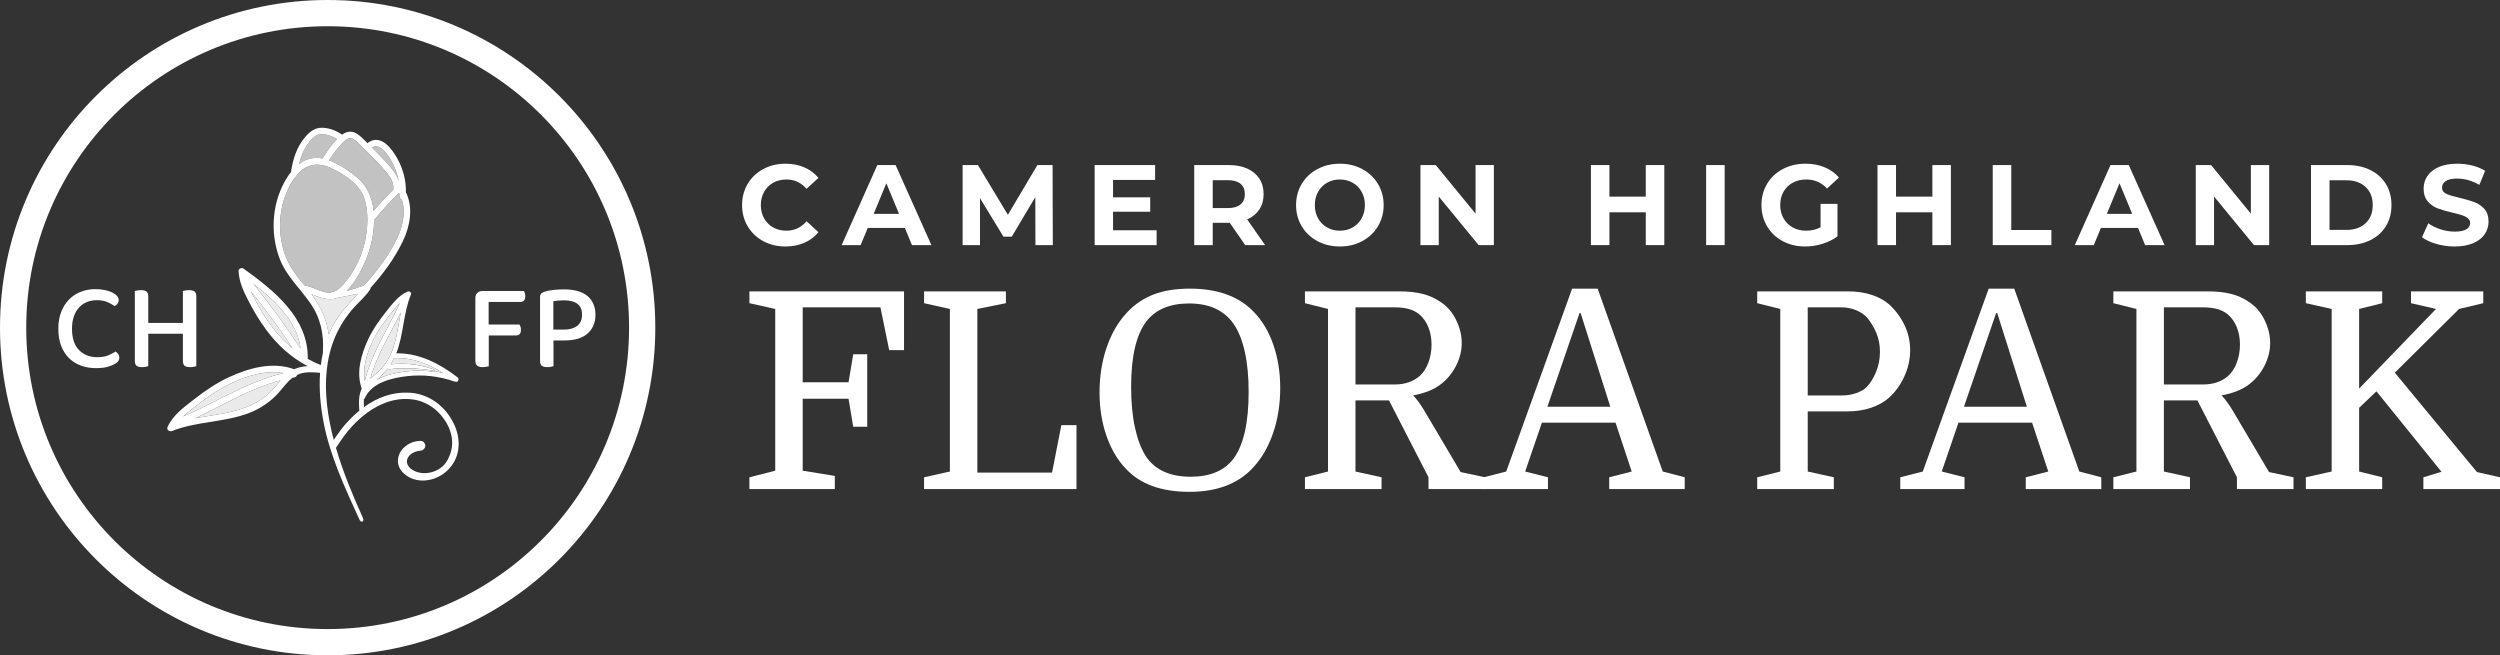
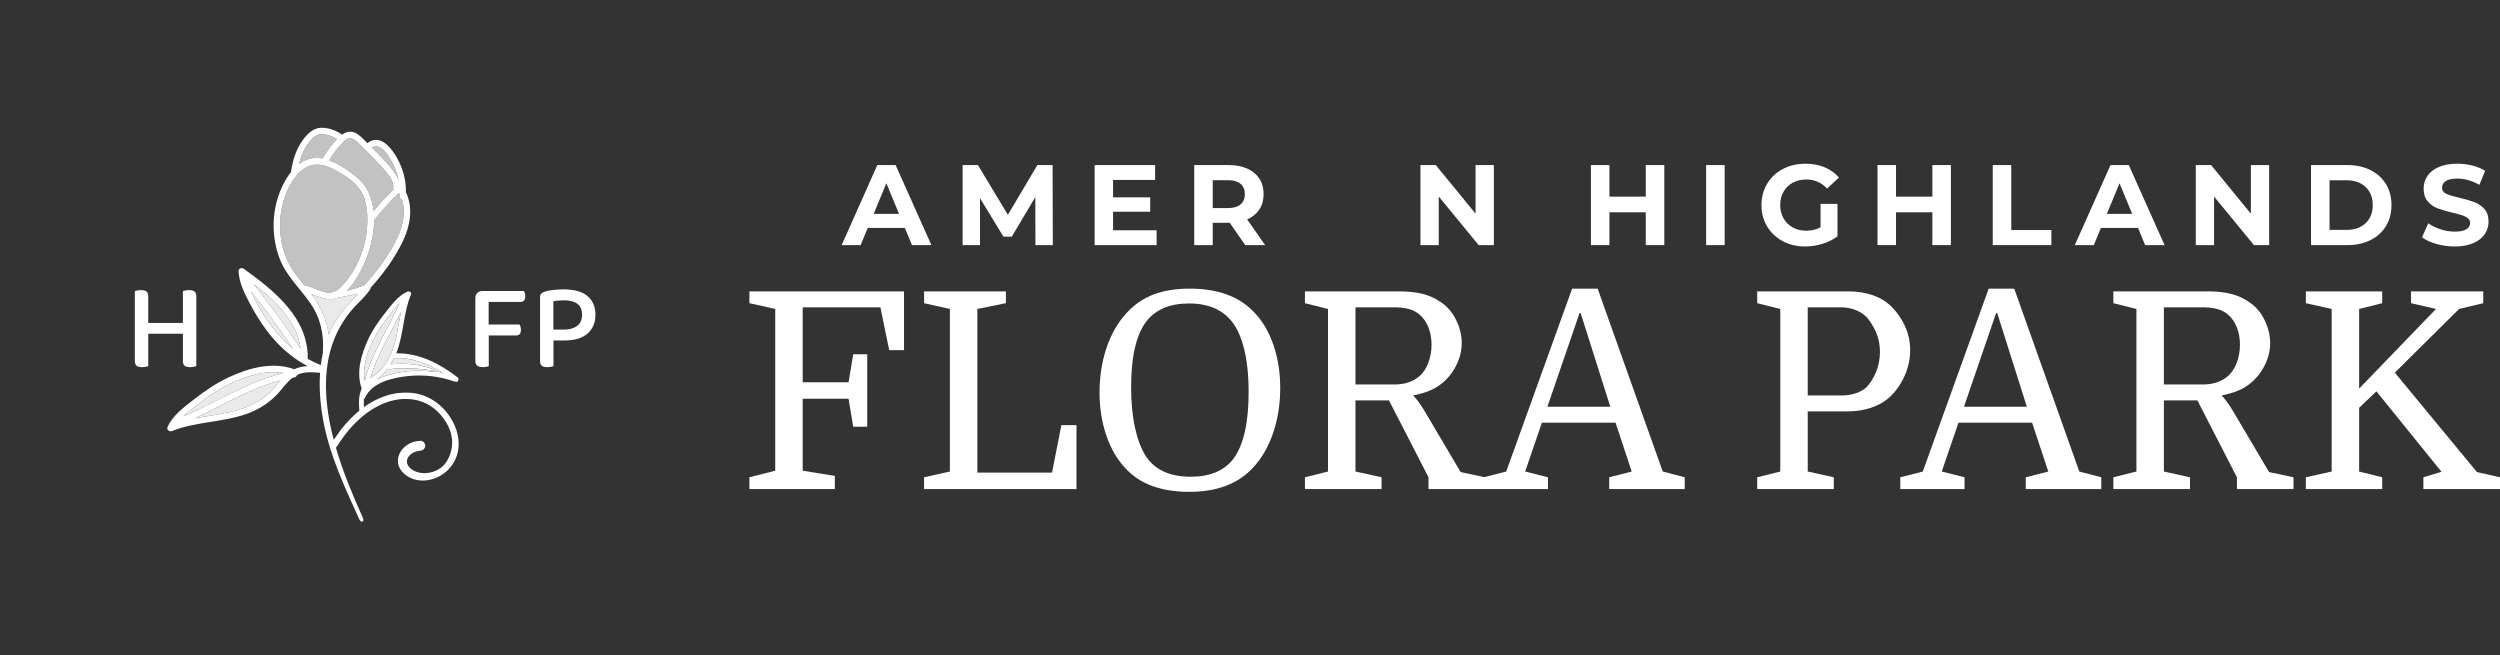
<svg xmlns="http://www.w3.org/2000/svg" version="1.1" id="Layer_1" x="0px" y="0px" width="4398.781px" height="1153.016px" viewBox="0 0 4398.781 1153.016" enable-background="new 0 0 4398.781 1153.016" xml:space="preserve">
  <rect x="0" y="0" width="4398.781" height="1153.016" fill="#333333" stroke="none" />
  <g>
-     <path fill="#FFFFFF" d="M576.508,0C258.112,0,0,258.11,0,576.508c0,318.396,258.112,576.508,576.508,576.508   c318.396,0,576.508-258.112,576.508-576.508C1153.016,258.11,894.904,0,576.508,0z M576.508,1106.864   c-292.908,0-530.357-237.448-530.357-530.356c0-292.91,237.449-530.358,530.357-530.358c292.909,0,530.358,237.448,530.358,530.358   C1106.866,869.416,869.417,1106.864,576.508,1106.864z" />
    <g>
      <path fill="#EAEAEA" d="M406.906,674.299c-19.343,9.025-37.131,20.889-54.056,33.827c-9.808,7.497-20.937,15.569-30.501,24.788    c58.87-25.717,113.9-61.824,176.812-76.455C467.999,650.861,435.216,661.092,406.906,674.299z" />
      <path fill="#EAEAEA" d="M439.086,714.094c13.544-5.867,26.024-13.984,36.643-24.268c6.536-6.329,12.047-13.618,17.939-20.542    c-52.999,14.007-100.547,43.122-150.122,66.575C375.798,729.953,408.835,727.191,439.086,714.094z" />
      <path fill="#EAEAEA" d="M446.294,499.819c29.419,36.582,57.053,74.534,82.758,113.834    C522.369,565.242,484.829,529.306,446.294,499.819z" />
      <path fill="#EAEAEA" d="M449.912,529.333c8.895,16.776,18.822,33.01,30.445,48.046c10.22,13.221,21.851,25.216,34.628,35.73    c-23.01-34.8-47.773-68.372-73.791-100.979C443.986,517.98,446.948,523.742,449.912,529.333z" />
      <path fill="#C2C2C2" d="M629.058,312.857c17.396,14.633,25.821,35.55,28.366,58.158c10.981-13.069,22.519-25.634,34.705-37.595    c-0.062-0.448-0.193-0.852-0.143-1.365c1.337-13.72-8.305-24.865-16.857-34.457c-10.952-12.284-22.36-24.168-34.156-35.643    c-5.614-5.461-11.173-11.752-17.677-16.164c-7.149-4.849-12.728-1.899-18.427,3.526c-10.106,9.622-18.474,21.087-25.879,32.948    C597.413,288.655,614.771,300.839,629.058,312.857z" />
      <path fill="#C2C2C2" d="M565.319,278.451c0.705,0.114,1.387,0.45,2.09,0.585c7.021-11.739,15.485-24.239,25.551-34.21    c-7.87-5.023-16.621-8.26-26.016-8.752c-10.506-0.553-17.979,7.592-23.945,15.4c-8.389,10.977-13.514,23.849-16.818,37.186    C537.053,280.459,549.979,276.013,565.319,278.451z" />
      <path fill="#C2C2C2" d="M609.19,494.372c16.292-20.406,27.596-44.773,33.134-70.269c2.539-11.699,4.03-24.306,4.078-36.883    c-0.082-0.277,0.07-0.563,0.046-0.857c-0.021-13.472-1.775-26.891-6.077-39.129c-8.339-23.724-36.138-41.534-58.353-51.681    c-23.96-10.944-43.91-6.069-59.599,12.249c-0.396,1.791-1.433,3.01-2.771,3.715c-1.227,1.613-2.487,3.114-3.658,4.9    c-12.585,19.219-20.074,41.528-22.421,64.338c-2.345,22.791,0.229,46.252,8.097,67.814c7.551,20.691,20.292,37.051,34.015,53.574    c0.664-0.078,1.354-0.104,2.103,0.074c11.044,2.623,20.93,8.217,31.795,11.314C587.628,518.686,598.571,507.674,609.19,494.372z" />
      <path fill="#EAEAEA" d="M585.49,573.46c8.511-15.771,19.574-29.792,31.692-42.927c3.816-4.138,7.899-8.144,11.863-12.256    c-0.106-0.479-0.25-0.867-0.231-1.364c-12.651,2.947-26.325,5.465-37.827,7.693c0.636,1.15-9.755,1.938-9.755,1.938    c0.305-0.066,0.755-0.145,1.067-0.211c-11.533,0.653-22.982-4.32-34.266-8.736c16.611,21.999,26.948,45.086,30.418,71.105    C580.621,583.569,582.804,578.436,585.49,573.46z" />
-       <path fill="#EAEAEA" d="M590.662,524.671c0.113-0.021,0.214-0.042,0.325-0.064c-0.007-0.016-0.01-0.034-0.018-0.049    C590.867,524.594,590.766,524.637,590.662,524.671z" />
      <path fill="#C2C2C2" d="M641.107,463.588c-7.048,15.444-17.385,34.91-30.96,48.297c10.268-2.785,20.417-5.959,30.403-9.747    c20.844-22.544,39.421-47.407,53.944-74.43c12.416-23.103,20.9-51.907,12.431-77.108c-2.44-0.544-4.509-2.414-4.183-5.643    c0.126-1.248,0.021-2.482,0.095-3.728c-0.294-0.542-0.628-1.075-0.94-1.611c-15.506,15.033-30.111,30.894-43.609,47.769    C658.136,414.297,650.932,442.063,641.107,463.588z" />
      <path fill="#C2C2C2" d="M701.556,318.624c-1.701-9.32-4.656-18.424-8.739-27.1c-4.002-8.507-8.829-16.923-14.856-24.169    c-5.043-6.066-14.668-13.607-22.74-7.979c-0.251,0.175-0.508,0.037-0.762,0.167c10.797,10.662,21.386,21.554,31.338,32.98    C692.513,300.236,698.641,308.942,701.556,318.624z" />
      <path fill="#FFFFFF" d="M795.027,738.933c-15.574-27.587-44.153-47.612-77.653-48.024c-27.999-1.194-54.222,9.043-76.974,25.436    c-0.317-4.684-0.527-9.415-0.167-14.098c0.583-0.358,1.222-0.601,1.583-1.446c11.834-27.689,47.92-35.981,74.979-39.006    c28.015-3.132,56.326,0.205,82.907,9.53c0.431,0.151,0.694-0.111,1.079-0.088c4.314,3.116,8.451-4.145,4.19-7.429    c-30.868-23.806-67.869-42.991-107.682-42.101c13.078-33.422,12.079-70.513,25.892-103.777c1.581-3.808-3.364-6.066-6.244-4.826    c-16.414,7.066-27.717,22.959-38.555,36.55c-11.803,14.802-22.741,30.411-30.692,47.655    c-12.347,26.763-21.384,57.709-11.275,86.56c-5.594,11.814-5.271,25.345-4.146,38.7c-15.877,12.937-29.826,28.77-41.117,45.618    c-1.26,1.854-2.647,3.878-3.962,5.806c-21.702-82.457-23.116-168.639,36.46-233.842c9.255-10.127,20.097-19.439,27.649-30.982    c0.617-0.943,0.681-1.884,0.729-2.807c22.332-24.609,42.296-51.874,56.667-81.703c13.088-27.166,18.697-59.266,5.473-86.534    c0.477-20.589-5.023-40.995-14.949-59.015c-9.604-17.439-28.994-43.953-51.423-28.318c-0.561,0.392-0.489,0.928-0.826,1.383    c-1.593-1.529-3.121-3.135-4.725-4.65c-5.643-5.333-11.472-11.833-18.94-14.583c-7.614-2.803-15.08-0.727-21.419,3.975    c-0.052,0.038-0.092,0.09-0.143,0.127c-0.262-0.257-0.423-0.549-0.756-0.776c-9.577-6.558-20.768-10.693-32.387-11.467    c-13.163-0.873-22.286,5.702-30.755,15.211c-15.465,17.372-22.617,40.089-25.922,62.768c-2.255,2.863-4.418,5.835-6.414,8.975    c-26.503,41.663-31.042,95.579-14.096,141.694c11.619,31.618,35.6,52.716,54.396,79.734c18.238,26.213,24.377,54.81,22.318,86.553    c-0.02,0.303,0.09,0.524,0.108,0.806c-1.638,7.168-2.779,14.441-3.703,21.75c-0.036-0.014-0.054-0.04-0.088-0.053    c-7.995-2.979-15.59-6.668-22.916-10.775c1.125-72.592-59.533-120.348-112.99-158.862c-3.19-2.302-9.025-0.002-8.811,4.308    c0.924,18.774,8.554,35.244,17.029,51.742c9.45,18.402,20.074,36.266,32.488,52.835c19.354,25.832,43.486,47.855,71.989,62.649    c-8.211,0.531-16.162,2.121-23.629,5.501c-38.111-13.894-80.119-2.13-115.579,14.415c-21.702,10.126-41.612,23.778-60.448,38.469    c-17.792,13.876-37.379,27.828-46.85,48.947c-2.155,4.809,3.689,8.604,7.81,6.96c42.913-17.144,90.529-15.017,133.77-31.024    c20.92-7.743,39.647-20.255,54.445-36.984c7.712-8.721,14.679-18.679,23.862-25.721c1.198-0.212,2.342-0.582,3.547-0.777    c2.417-0.391,3.709-1.928,4.199-3.716c1.602-0.786,2.995-1.85,4.752-2.431c11.612-3.827,24.007-2.965,36.053-1.79    c-2.063,29.292,0.754,59.167,6.307,87.826c11.56,59.683,37.855,115.167,62.89,170.349c3.022,6.664,9.163,3.635,6.147-3.012    c-16.824-37.088-34.69-79.415-47.439-123.199c3.033-4.477,6.078-8.971,8.948-13.23c31.953-46.867,75.831-74.446,116.869-72.689    c28.929,0.771,53.135,16.021,68.722,42.104c13.719,23.922,12.695,47.739,0.146,68.032c-10.942,17.813-37.681,25.806-57.063,16.284    c-23.332-12.142-11.755-33.462,11.16-35.524c4.618-0.293,8.318-4.177,8.494-8.785c-0.302-4.561-4.135-8.815-8.76-8.461    c-35.565,0.968-56.608,41.676-21.492,63.018c24.751,14.74,59.718,4.593,77.009-20.049    C811.313,796.557,810.625,765.521,795.027,738.933z M780.114,656.826c-0.321-0.071-0.646-0.113-0.969-0.184    c-4.117-1.487-8.965-2.707-14.099-3.795c0.133,0.51,0.137,1.016,0.104,1.535c-17.678-2.526-35.647-2.916-53.432-0.527    c-15.916,2.139-34.186,6.279-49.479,14.451c0.68-0.542,1.36-1.088,2.035-1.635c6.633-5.362,12.426-11.365,17.54-17.873    c0.876,0.661,1.999,1.045,3.323,0.864c20.866-2.837,55.07-2.073,79.909,3.185c-0.336-1.287-1.042-2.468-2.599-3.041    c-24.067-8.845-49.799-11.559-75.216-8.748c2.242-3.454,4.285-7.053,6.131-10.799    C724.756,628.504,754.047,640.216,780.114,656.826z M685.505,627.497c-4.963,9.946-11.546,18.933-19.637,26.565    c-4.482,4.233-9.476,7.918-14.251,11.834c11.544-41.202,34.841-77.905,53.643-116.346    C699.971,575.973,697.615,603.231,685.505,627.497z M656.859,597.904c8.037-16.34,18.659-31.24,30.109-45.348    c5.151-6.348,10.418-13.121,16.337-19.09c-20.711,45.52-49.533,87.939-61.51,136.787    C637.618,645.688,646.01,619.963,656.859,597.904z M480.357,577.379c-11.623-15.036-21.551-31.27-30.445-48.046    c-2.964-5.591-5.926-11.353-8.718-17.202c26.018,32.606,50.781,66.179,73.791,100.979    C502.208,602.595,490.577,590.6,480.357,577.379z M446.294,499.819c38.535,29.486,76.075,65.423,82.758,113.834    C503.347,574.354,475.713,536.401,446.294,499.819z M475.729,689.826c-10.618,10.283-23.099,18.4-36.643,24.268    c-30.251,13.098-63.288,15.859-95.54,21.766c49.575-23.453,97.123-52.568,150.122-66.575    C487.775,676.208,482.265,683.497,475.729,689.826z M322.35,732.914c9.564-9.219,20.693-17.291,30.501-24.788    c16.925-12.938,34.713-24.802,54.056-33.827c28.31-13.207,61.093-23.438,92.255-17.84    C436.25,671.09,381.22,707.197,322.35,732.914z M702.838,341.229c-0.074,1.245,0.031,2.479-0.095,3.728    c-0.326,3.229,1.742,5.099,4.183,5.643c8.47,25.201-0.015,54.006-12.431,77.108c-14.523,27.022-33.101,51.886-53.944,74.43    c-9.986,3.788-20.136,6.962-30.403,9.747c13.575-13.387,23.912-32.853,30.96-48.297c9.824-21.525,17.028-49.291,17.181-76.201    c13.498-16.875,28.104-32.735,43.609-47.769C702.21,340.154,702.544,340.688,702.838,341.229z M655.22,259.376    c8.072-5.628,17.697,1.913,22.74,7.979c6.027,7.246,10.854,15.662,14.856,24.169c4.083,8.676,7.038,17.779,8.739,27.1    c-2.915-9.682-9.043-18.388-15.76-26.101c-9.952-11.427-20.541-22.318-31.338-32.98    C654.712,259.413,654.969,259.551,655.22,259.376z M604.869,249.318c5.699-5.426,11.277-8.375,18.427-3.526    c6.504,4.412,12.063,10.703,17.677,16.164c11.796,11.475,23.204,23.358,34.156,35.643c8.553,9.592,18.194,20.737,16.857,34.457    c-0.051,0.514,0.081,0.917,0.143,1.365c-12.187,11.961-23.724,24.525-34.705,37.595c-2.545-22.608-10.971-43.525-28.366-58.158    c-14.287-12.019-31.645-24.202-50.067-30.591C586.396,270.405,594.763,258.94,604.869,249.318z M542.999,251.475    c5.966-7.809,13.439-15.953,23.945-15.4c9.395,0.492,18.146,3.729,26.016,8.752c-10.065,9.971-18.529,22.471-25.551,34.21    c-0.703-0.135-1.385-0.471-2.09-0.585c-15.34-2.438-28.267,2.008-39.139,10.209C529.485,275.323,534.61,262.451,542.999,251.475z     M537.783,502.219c-0.749-0.178-1.438-0.152-2.103-0.074c-13.723-16.523-26.464-32.883-34.015-53.574    c-7.868-21.563-10.441-45.023-8.097-67.814c2.347-22.81,9.836-45.119,22.421-64.338c1.171-1.786,2.432-3.287,3.658-4.9    c1.339-0.705,2.376-1.924,2.771-3.715c15.688-18.318,35.639-23.193,59.599-12.249c22.215,10.146,50.014,27.957,58.353,51.681    c4.302,12.238,6.056,25.657,6.077,39.129c0.024,0.294-0.128,0.58-0.046,0.857c-0.048,12.577-1.539,25.184-4.078,36.883    c-5.538,25.495-16.842,49.862-33.134,70.269c-10.619,13.302-21.563,24.313-39.612,19.161    C558.713,510.436,548.827,504.842,537.783,502.219z M548.034,517.598c11.283,4.416,22.732,9.39,34.266,8.736    c-0.313,0.066-0.763,0.145-1.067,0.211c0,0,10.391-0.788,9.755-1.938c-0.111,0.022-0.212,0.044-0.325,0.064    c0.104-0.034,0.205-0.077,0.308-0.113c0.008,0.015,0.011,0.033,0.018,0.049c11.502-2.229,25.176-4.746,37.827-7.693    c-0.019,0.497,0.125,0.886,0.231,1.364c-3.964,4.112-8.047,8.118-11.863,12.256c-12.118,13.135-23.182,27.156-31.692,42.927    c-2.687,4.976-4.869,10.109-7.038,15.243C574.982,562.684,564.646,539.597,548.034,517.598z" />
      <path fill="#EAEAEA" d="M703.306,533.467c-5.919,5.969-11.186,12.742-16.337,19.09c-11.45,14.107-22.072,29.008-30.109,45.348    c-10.85,22.059-19.241,47.784-15.063,72.35C653.772,621.406,682.595,578.986,703.306,533.467z" />
      <path fill="#EAEAEA" d="M665.868,654.063c8.091-7.633,14.674-16.619,19.637-26.565c12.11-24.266,14.466-51.524,19.755-77.946    c-18.802,38.44-42.099,75.144-53.643,116.346C656.393,661.98,661.386,658.296,665.868,654.063z" />
      <path fill="#EAEAEA" d="M685.138,649.663c-1.324,0.181-2.447-0.203-3.323-0.864c-5.114,6.508-10.907,12.511-17.54,17.873    c-0.675,0.547-1.355,1.093-2.035,1.635c15.294-8.172,33.563-12.313,49.479-14.451c17.784-2.389,35.754-1.999,53.432,0.527    c0.033-0.52,0.029-1.025-0.104-1.535C740.208,647.59,706.004,646.826,685.138,649.663z" />
      <path fill="#EAEAEA" d="M687.232,641.059c25.417-2.811,51.148-0.097,75.216,8.748c1.557,0.573,2.263,1.754,2.599,3.041    c5.134,1.088,9.981,2.308,14.099,3.795c0.323,0.07,0.647,0.112,0.969,0.184c-26.067-16.61-55.358-28.322-86.751-26.566    C691.518,634.006,689.475,637.604,687.232,641.059z" />
    </g>
    <g>
-       <path fill="#FFFFFF" d="M208.845,527.762c0,2.478-0.698,4.67-2.075,6.555c-1.388,1.896-3.029,3.283-4.925,4.151    c-3.791-2.467-8.122-4.808-13.004-6.989s-11.035-3.283-18.459-3.283c-6.417,0-12.272,1.102-17.588,3.283    c-5.327,2.182-9.913,5.39-13.768,9.616c-3.865,4.225-6.883,9.466-9.076,15.736c-2.181,6.258-3.271,13.47-3.271,21.624    c0,16.468,4.076,28.921,12.231,37.371c8.164,8.451,18.945,12.676,32.341,12.676c7.138,0,13.333-1.016,18.574-3.061    c5.253-2.043,9.764-4.373,13.556-6.988c1.599,1.016,3.093,2.478,4.479,4.362c1.376,1.896,2.075,4.088,2.075,6.556    c0,2.044-0.551,3.939-1.642,5.686c-1.091,1.748-2.88,3.347-5.358,4.809c-3.197,2.044-7.571,3.855-13.11,5.465    c-5.538,1.6-12.527,2.404-20.979,2.404c-9.318,0-17.991-1.42-25.997-4.269c-8.017-2.838-15.006-7.138-20.979-12.889    c-5.974-5.749-10.675-12.961-14.095-21.634c-3.421-8.663-5.137-18.829-5.137-30.488c0-11.362,1.747-21.412,5.242-30.149    c3.494-8.747,8.196-16.022,14.096-21.857c5.897-5.824,12.781-10.229,20.649-13.216s16.244-4.479,25.13-4.479    c6.27,0,11.913,0.551,16.933,1.641c5.03,1.09,9.329,2.51,12.898,4.257c3.568,1.747,6.333,3.791,8.303,6.122    C207.86,523.102,208.845,525.433,208.845,527.762z" />
      <path fill="#FFFFFF" d="M326.401,511.051c2.033-0.371,4.151-0.551,6.333-0.551c4.227,0,7.393,0.805,9.511,2.404    c2.106,1.609,3.166,4.447,3.166,8.524v122.799c-1.166,0.444-2.732,0.838-4.692,1.208c-1.969,0.36-4.045,0.55-6.236,0.55    c-4.512,0-7.752-0.847-9.722-2.52s-2.943-4.479-2.943-8.409v-47.855h-60.966v57.026c-1.176,0.444-2.7,0.838-4.596,1.208    c-1.896,0.36-4.004,0.55-6.333,0.55c-4.522,0-7.763-0.847-9.722-2.52c-1.97-1.673-2.954-4.479-2.954-8.409V512.036    c1.165-0.296,2.731-0.625,4.701-0.985c1.959-0.371,4.035-0.551,6.228-0.551c4.225,0,7.392,0.805,9.498,2.404    c2.119,1.609,3.178,4.447,3.178,8.524v46.765h60.966v-56.157C322.833,511.74,324.358,511.411,326.401,511.051z" />
    </g>
    <g>
      <path fill="#FFFFFF" d="M921.623,512.036c0.72,0.868,1.345,2.106,1.854,3.706c0.508,1.609,0.762,3.357,0.762,5.253    c0,6.841-2.912,10.262-8.736,10.262h-55.724v39.774h54.188c0.731,1.018,1.346,2.298,1.864,3.824    c0.509,1.523,0.763,3.313,0.763,5.357c0,6.693-2.838,10.05-8.524,10.05h-48.067v54.188c-1.027,0.297-2.521,0.615-4.479,0.985    c-1.971,0.36-4.046,0.55-6.237,0.55c-8.589,0-12.889-3.568-12.889-10.716v-110.78c0-3.791,1.165-6.81,3.495-9.075    c2.33-2.256,5.39-3.378,9.182-3.378H921.623z" />
      <path fill="#FFFFFF" d="M973.852,598.999v45.229c-1.175,0.444-2.7,0.838-4.596,1.208c-1.896,0.36-4.003,0.55-6.333,0.55    c-4.521,0-7.762-0.847-9.721-2.52c-1.97-1.673-2.955-4.479-2.955-8.409v-112.76c0-2.467,0.688-4.405,2.075-5.781    c1.388-1.387,3.315-2.446,5.793-3.178c4.511-1.598,9.901-2.689,16.171-3.271c6.259-0.582,12.156-0.879,17.695-0.879    c18.935,0,32.966,4.013,42.063,12.02c9.107,8.017,13.66,18.87,13.66,32.563c0,13.693-4.553,24.654-13.66,32.883    c-9.097,8.238-22.683,12.347-40.749,12.347H973.852z M991.77,579.99c10.05,0,17.95-2.182,23.7-6.555    c5.76-4.373,8.642-10.929,8.642-19.666c0-8.746-2.732-15.153-8.197-19.23c-5.464-4.077-13.301-6.121-23.487-6.121    c-3.357,0-6.673,0.148-9.944,0.435c-3.282,0.296-6.227,0.656-8.853,1.101v50.037H991.77z" />
    </g>
  </g>
  <g>
    <g>
      <g>
        <path fill="#FFFFFF" d="M1501.259,750.887l-8.217-49.286h-80.685v126.592l56.532,9.177v23.192h-150.27v-20.773l45.422-11.596     V543.601l-45.422-10.14V512.68h272.024v103.4h-26.096l-15.46-75.373h-136.731V672.61h80.685l8.217-49.286h24.639v127.563     H1501.259z" />
      </g>
      <g>
        <path fill="#FFFFFF" d="M1719.646,831.571h131.419l16.433-83.587h26.57v112.577h-268.159v-20.773l45.421-10.148V543.601     l-45.421-10.14V512.68h143.985v20.781l-50.248,10.14V831.571z" />
      </g>
      <g>
        <g>
          <path fill="#FFFFFF" d="M2252.574,682.759c0,28.349-4.194,54.765-12.566,79.238c-8.38,24.483-20.288,44.936-35.749,61.358      c-26.096,28.029-63.301,42.042-111.616,42.042c-49.277,0-86.483-13.537-111.607-40.595c-14.819-15.46-26.26-34.86-34.302-58.217      c-8.059-23.347-12.08-48.719-12.08-76.097c0-28.338,4.176-54.754,12.557-79.237c8.371-24.482,20.298-44.936,35.758-61.367      c13.528-14.49,29.229-25.124,47.107-31.885c17.879-6.769,39.056-10.148,63.539-10.148c48.626,0,85.996,13.528,112.093,40.585      c15.139,15.461,26.735,34.87,34.787,58.218C2248.545,630.02,2252.574,655.383,2252.574,682.759z M1990.213,680.827      c0,27.058,2.253,50.897,6.769,71.507c4.508,20.617,10.946,37.527,19.326,50.734c16.104,23.842,42.354,35.748,78.753,35.748      c34.137,0,59.263-10.624,75.372-31.884c17.715-24.161,26.572-63.3,26.572-117.413c0-26.728-2.254-50.248-6.76-70.537      c-4.516-20.297-11.11-36.719-19.813-49.286c-16.752-23.833-42.838-35.758-78.266-35.758c-33.826,0-58.95,10.634-75.383,31.892      C1999.071,589.352,1990.213,627.675,1990.213,680.827z" />
        </g>
      </g>
      <g>
        <path fill="#FFFFFF" d="M2535.232,675.99c-5.798,4.517-12.566,8.382-20.297,11.597c-7.73,3.224-17.238,5.962-28.505,8.216     c5.799,5.798,12.237,14.5,19.327,26.095l64.262,108.704l43.003,9.187v20.773h-99.535v-20.773l-69.574-135.294h-58.949V829.64     l45.906,10.148v20.773h-134.807v-20.773l40.585-10.148V543.601l-40.585-10.14V512.68h166.206c15.46,0,28.989,1.456,40.585,4.35     c11.595,2.904,22.064,7.576,31.408,14.015c11.915,7.73,21.176,18.354,27.779,31.893c6.604,13.528,9.91,27.057,9.91,40.586     c0,13.528-3.307,26.81-9.91,39.861C2555.438,656.427,2546.499,667.299,2535.232,675.99z M2454.062,676.477     c17.706,0,32.369-4.992,43.966-14.976c6.438-5.798,11.514-13.61,15.223-23.438c3.691-9.819,5.55-20.371,5.55-31.646     c0-11.266-1.858-21.497-5.55-30.684c-3.709-9.178-8.938-16.66-15.708-22.458c-5.478-4.517-11.834-7.741-19.088-9.674     c-7.244-1.932-16.021-2.894-26.325-2.894h-67.165v135.77H2454.062z" />
      </g>
      <g>
        <path fill="#FFFFFF" d="M2842.511,743.633h-129.484l-29.477,86.007l40.1,10.148v20.773h-113.054v-20.773l39.614-10.148     l115.958-321.788h44.937l114.51,321.788l38.653,10.148v20.773h-132.866v-20.773l39.614-10.148L2842.511,743.633z      M2722.688,715.614h110.646l-52.182-164.759h-1.933L2722.688,715.614z" />
      </g>
      <g>
        <path fill="#FFFFFF" d="M3180.722,723.83v105.81l45.906,10.148v20.773h-134.807v-20.773l40.584-10.148V543.601l-40.584-10.14     V512.68h159.931c15.132,0,28.907,2.024,41.31,6.045c12.393,4.03,22.779,9.745,31.16,17.146     c11.274,10.314,20.215,22.395,26.818,36.244c6.594,13.85,9.901,28.504,9.901,43.966c0,16.11-3.463,31.645-10.388,46.629     c-6.933,14.977-16.027,27.461-27.294,37.445c-8.382,7.409-18.851,13.207-31.407,17.393c-12.566,4.186-26.096,6.283-40.586,6.283     H3180.722z M3240.633,695.803c9.013,0,17.476-1.365,25.372-4.104c7.885-2.739,14.086-6.356,18.602-10.872     c6.439-6.769,11.908-15.626,16.423-26.581c4.507-10.945,6.77-22.705,6.77-35.264c0-12.236-2.181-23.438-6.522-33.586     c-4.351-10.141-9.91-19.245-16.67-27.297c-5.486-5.477-12.163-9.735-20.059-12.805c-7.896-3.059-16.505-4.588-25.848-4.588     h-57.979v155.096H3240.633z" />
      </g>
      <g>
        <path fill="#FFFFFF" d="M3575.473,743.633h-129.487l-29.474,86.007l40.1,10.148v20.773h-113.056v-20.773l39.615-10.148     l115.958-321.788h44.936l114.511,321.788l38.652,10.148v20.773h-132.866v-20.773l39.614-10.148L3575.473,743.633z      M3455.648,715.614h110.646l-52.181-164.759h-1.934L3455.648,715.614z" />
      </g>
      <g>
        <path fill="#FFFFFF" d="M3957.655,675.99c-5.797,4.517-12.566,8.382-20.297,11.597c-7.73,3.224-17.239,5.962-28.504,8.216     c5.799,5.798,12.237,14.5,19.327,26.095l64.261,108.704l43.004,9.187v20.773h-99.534v-20.773l-69.574-135.294h-58.95V829.64     l45.906,10.148v20.773h-134.808v-20.773l40.585-10.148V543.601l-40.585-10.14V512.68h166.206c15.461,0,28.99,1.456,40.585,4.35     c11.597,2.904,22.065,7.576,31.407,14.015c11.917,7.73,21.178,18.354,27.781,31.893c6.604,13.528,9.91,27.057,9.91,40.586     c0,13.528-3.307,26.81-9.91,39.861C3977.862,656.427,3968.922,667.299,3957.655,675.99z M3876.485,676.477     c17.705,0,32.369-4.992,43.965-14.976c6.439-5.798,11.515-13.61,15.223-23.438c3.692-9.819,5.551-20.371,5.551-31.646     c0-11.266-1.858-21.497-5.551-30.684c-3.708-9.178-8.939-16.66-15.708-22.458c-5.479-4.517-11.834-7.741-19.087-9.674     c-7.246-1.932-16.021-2.894-26.325-2.894h-67.165v135.77H3876.485z" />
      </g>
      <g>
        <path fill="#FFFFFF" d="M4150.919,683.722l135.284-140.121l-43.967-10.14V512.68h127.069v20.781l-42.518,10.14l-113.054,112.103     l144.462,174.898l40.585,9.187v20.773h-134.799v-20.773l31.883-9.663l-114.511-141.568l-30.436,28.99V829.64l40.584,10.148     v20.773h-134.321v-20.773l45.42-10.148V543.601l-45.42-10.14V512.68h134.321v20.781l-40.584,10.14V683.722z" />
      </g>
    </g>
    <g>
      <g>
-         <path fill="#FFFFFF" d="M1343.021,424.322c-11.595-6.229-20.719-14.885-27.35-25.949c-6.641-11.055-9.966-23.558-9.966-37.508     c0-13.948,3.325-26.451,9.966-37.517c6.631-11.064,15.755-19.71,27.35-25.948c11.596-6.237,24.639-9.352,39.129-9.352     c12.201,0,23.229,2.144,33.084,6.439c9.855,4.287,18.136,10.46,24.841,18.501l-20.921,19.308     c-9.517-10.99-21.313-16.495-35.4-16.495c-8.721,0-16.488,1.915-23.328,5.733c-6.843,3.829-12.175,9.159-15.993,15.992     c-3.819,6.842-5.733,14.619-5.733,23.338c0,8.721,1.914,16.488,5.733,23.33c3.818,6.842,9.15,12.173,15.993,15.992     c6.84,3.819,14.607,5.734,23.328,5.734c14.087,0,25.884-5.561,35.4-16.698l20.921,19.308     c-6.705,8.188-15.021,14.417-24.942,18.713c-9.919,4.285-20.983,6.438-33.184,6.438     C1367.596,433.683,1354.616,430.561,1343.021,424.322z" />
-       </g>
+         </g>
      <g>
        <path fill="#FFFFFF" d="M1592.146,401.094h-65.38l-12.466,30.172h-33.395l62.76-140.809h32.187l62.961,140.809h-34.201     L1592.146,401.094z M1581.889,376.354l-22.331-53.912l-22.33,53.912H1581.889z" />
      </g>
      <g>
        <path fill="#FFFFFF" d="M1821.854,431.266l-0.201-84.487l-41.437,69.603h-14.684l-41.235-67.788v82.673h-30.573V290.457h26.956     l52.693,87.5l51.896-87.5h26.755l0.403,140.809H1821.854z" />
      </g>
      <g>
        <path fill="#FFFFFF" d="M2035.066,405.114v26.151h-109.024V290.457h106.404v26.15h-74.025v30.574h65.379v25.344h-65.379v32.589     H2035.066z" />
      </g>
      <g>
        <path fill="#FFFFFF" d="M2190.95,431.266l-27.149-39.222h-1.61h-28.367v39.222h-32.58V290.457h60.947     c12.465,0,23.301,2.09,32.486,6.238c9.18,4.158,16.26,10.058,21.215,17.705c4.964,7.639,7.447,16.688,7.447,27.147     c0,10.462-2.511,19.483-7.549,27.058c-5.027,7.574-12.164,13.383-21.414,17.403l31.581,45.257H2190.95z M2182.707,323.349     c-5.102-4.222-12.54-6.339-22.331-6.339h-26.553v49.086h26.553c9.791,0,17.229-2.144,22.331-6.438     c5.093-4.288,7.639-10.323,7.639-18.109C2190.346,333.645,2187.8,327.571,2182.707,323.349z" />
      </g>
      <g>
-         <path fill="#FFFFFF" d="M2317.973,424.222c-11.733-6.302-20.921-14.984-27.552-26.05c-6.641-11.056-9.966-23.494-9.966-37.307     c0-13.811,3.325-26.251,9.966-37.314c6.631-11.064,15.818-19.748,27.552-26.05s24.913-9.452,39.522-9.452     c14.618,0,27.762,3.15,39.432,9.452c11.669,6.302,20.846,14.985,27.551,26.05c6.705,11.063,10.066,23.504,10.066,37.314     c0,13.813-3.361,26.251-10.066,37.307c-6.705,11.065-15.882,19.748-27.551,26.05c-11.67,6.311-24.813,9.461-39.432,9.461     C2342.886,433.683,2329.706,430.532,2317.973,424.222z M2380.026,400.188c6.705-3.819,11.973-9.15,15.792-15.992     s5.733-14.609,5.733-23.33c0-8.719-1.914-16.496-5.733-23.338c-3.819-6.833-9.087-12.163-15.792-15.992     c-6.703-3.818-14.215-5.733-22.531-5.733c-8.308,0-15.818,1.915-22.522,5.733c-6.704,3.829-11.972,9.159-15.791,15.992     c-3.82,6.842-5.733,14.619-5.733,23.338c0,8.721,1.913,16.488,5.733,23.33c3.819,6.842,9.087,12.173,15.791,15.992     s14.215,5.734,22.522,5.734C2365.812,405.922,2373.323,404.007,2380.026,400.188z" />
-       </g>
+         </g>
      <g>
        <path fill="#FFFFFF" d="M2628.447,290.457v140.809h-26.754l-70.206-85.484v85.484h-32.178V290.457h26.956l69.996,85.494v-85.494     H2628.447z" />
      </g>
      <g>
        <path fill="#FFFFFF" d="M2928.361,290.457v140.809h-32.588v-57.732h-63.97v57.732h-32.579V290.457h32.579v55.524h63.97v-55.524     H2928.361z" />
      </g>
      <g>
        <path fill="#FFFFFF" d="M3001.977,290.457h32.58v140.809h-32.58V290.457z" />
      </g>
      <g>
        <path fill="#FFFFFF" d="M3203.317,358.649h29.768v57.127c-7.639,5.771-16.486,10.194-26.544,13.271     c-10.056,3.087-20.188,4.635-30.372,4.635c-14.618,0-27.762-3.122-39.431-9.36c-11.67-6.229-20.819-14.885-27.45-25.949     c-6.642-11.055-9.967-23.558-9.967-37.508c0-13.948,3.325-26.451,9.967-37.517c6.631-11.064,15.854-19.71,27.65-25.948     c11.798-6.237,25.079-9.352,39.826-9.352c12.337,0,23.539,2.079,33.597,6.238c10.057,4.158,18.502,10.185,25.344,18.098     l-20.921,19.309c-10.057-10.588-22.191-15.892-36.408-15.892c-8.985,0-16.963,1.886-23.934,5.633     c-6.979,3.756-12.41,9.06-16.294,15.892c-3.893,6.843-5.835,14.684-5.835,23.539c0,8.721,1.942,16.488,5.835,23.33     c3.884,6.842,9.287,12.173,16.193,15.992s14.784,5.734,23.632,5.734c9.389,0,17.834-2.016,25.344-6.037V358.649z" />
      </g>
      <g>
        <path fill="#FFFFFF" d="M3432.631,290.457v140.809h-32.589v-57.732h-63.969v57.732h-32.579V290.457h32.579v55.524h63.969v-55.524     H3432.631z" />
      </g>
      <g>
        <path fill="#FFFFFF" d="M3506.255,290.457h32.58v114.255h70.609v26.554h-103.189V290.457z" />
      </g>
      <g>
        <path fill="#FFFFFF" d="M3761.911,401.094h-65.38l-12.466,30.172h-33.396l62.761-140.809h32.187l62.962,140.809h-34.203     L3761.911,401.094z M3751.653,376.354l-22.332-53.912l-22.33,53.912H3751.653z" />
      </g>
      <g>
        <path fill="#FFFFFF" d="M3992.626,290.457v140.809h-26.754l-70.207-85.484v85.484h-32.176V290.457h26.955l69.996,85.494v-85.494     H3992.626z" />
      </g>
      <g>
        <path fill="#FFFFFF" d="M4066.241,290.457h63.958c15.287,0,28.798,2.922,40.531,8.757c11.733,5.834,20.855,14.051,27.359,24.64     c6.503,10.597,9.755,22.925,9.755,37.012c0,14.079-3.252,26.417-9.755,37.005c-6.504,10.597-15.626,18.813-27.359,24.647     s-25.244,8.748-40.531,8.748h-63.958V290.457z M4128.599,404.51c14.076,0,25.307-3.92,33.687-11.77     c8.381-7.84,12.576-18.466,12.576-31.875c0-13.408-4.195-24.042-12.576-31.884c-8.38-7.849-19.61-11.769-33.687-11.769h-29.777     v87.297H4128.599z" />
      </g>
      <g>
        <path fill="#FFFFFF" d="M4286.596,429.148c-10.396-3.013-18.739-6.934-25.04-11.76l11.063-24.547     c6.036,4.432,13.208,7.987,21.524,10.661c8.308,2.684,16.625,4.029,24.94,4.029c9.251,0,16.093-1.373,20.518-4.131     c4.425-2.737,6.632-6.401,6.632-10.953c0-3.354-1.301-6.138-3.92-8.354c-2.611-2.207-5.964-3.984-10.058-5.331     c-4.094-1.337-9.626-2.812-16.597-4.423c-10.726-2.547-19.51-5.094-26.342-7.64c-6.843-2.546-12.714-6.64-17.605-12.272     c-4.9-5.634-7.345-13.145-7.345-22.534c0-8.178,2.216-15.589,6.64-22.22c4.425-6.641,11.093-11.897,20.013-15.79     c8.923-3.894,19.813-5.835,32.69-5.835c8.985,0,17.77,1.072,26.352,3.216c8.573,2.151,16.094,5.229,22.524,9.251l-10.058,24.748     c-13.007-7.374-26.013-11.065-39.02-11.065c-9.122,0-15.865,1.476-20.215,4.424c-4.36,2.95-6.539,6.843-6.539,11.67     s2.518,8.417,7.547,10.762c5.028,2.345,12.704,4.653,23.027,6.935c10.724,2.546,19.509,5.102,26.352,7.647     c6.839,2.546,12.704,6.567,17.603,12.063c4.893,5.504,7.338,12.941,7.338,22.331c0,8.04-2.245,15.387-6.741,22.026     c-4.488,6.632-11.229,11.898-20.215,15.792c-8.986,3.884-19.913,5.834-32.781,5.834     C4307.746,433.683,4296.982,432.171,4286.596,429.148z" />
      </g>
    </g>
  </g>
</svg>